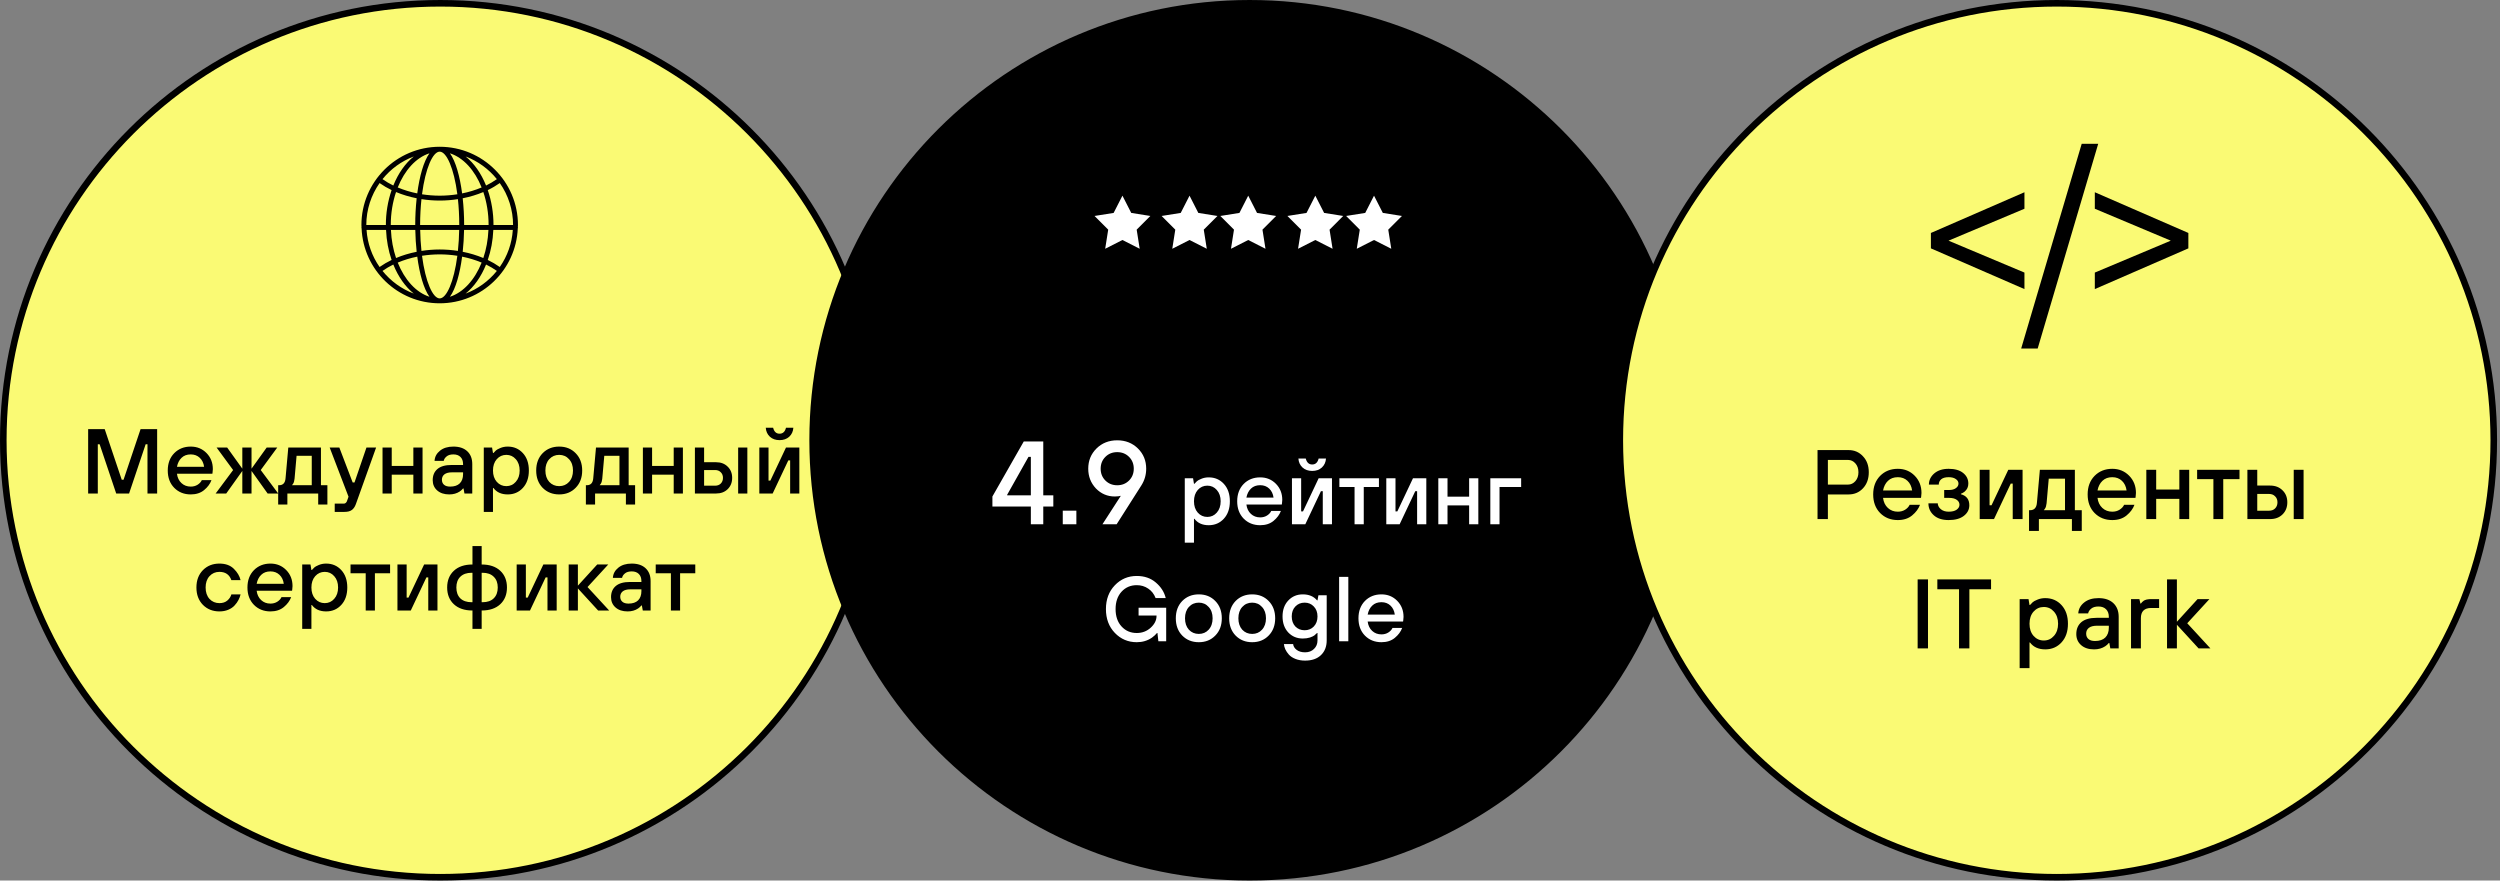
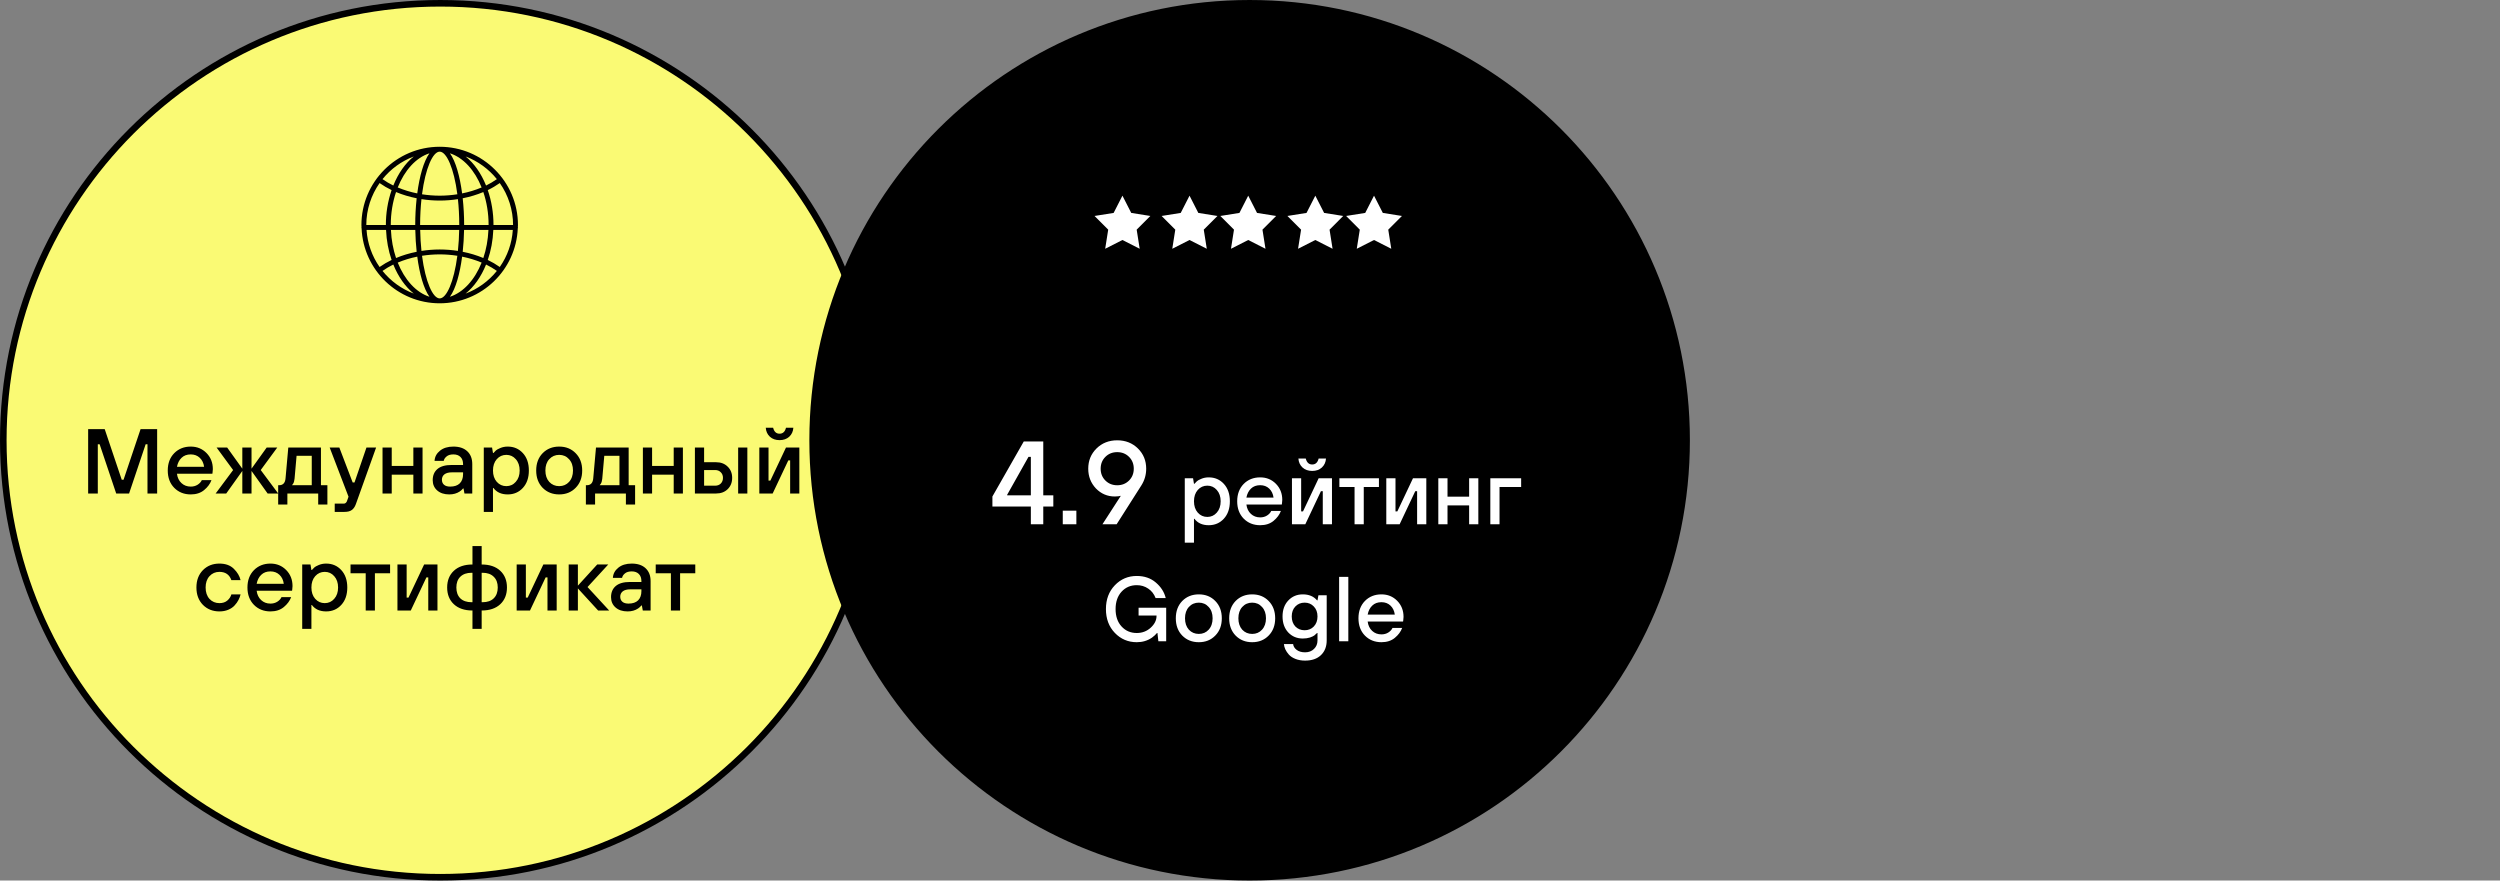
<svg xmlns="http://www.w3.org/2000/svg" width="406" height="143" viewBox="0 0 406 143" fill="none">
  <rect x="0" y="0" width="406" height="143" fill="#808080" stroke="none" />
  <g clip-path="url(#clip0_1265_17)">
    <path d="M71.5 142.466C110.694 142.466 142.466 110.694 142.466 71.5C142.466 32.306 110.694 0.534 71.5 0.534C32.306 0.534 0.534 32.306 0.534 71.5C0.534 110.694 32.306 142.466 71.5 142.466Z" fill="#FAFA74" stroke="black" stroke-width="1.067" />
    <path d="M202.939 142.466C242.133 142.466 273.905 110.694 273.905 71.5C273.905 32.306 242.133 0.534 202.939 0.534C163.745 0.534 131.973 32.306 131.973 71.5C131.973 110.694 163.745 142.466 202.939 142.466Z" fill="black" stroke="black" stroke-width="1.067" />
-     <path d="M334.022 142.466C373.216 142.466 404.988 110.694 404.988 71.5C404.988 32.306 373.216 0.534 334.022 0.534C294.828 0.534 263.056 32.306 263.056 71.5C263.056 110.694 294.828 142.466 334.022 142.466Z" fill="#FAFA74" stroke="black" stroke-width="1.067" />
-     <path d="M296.848 78.696H300.13C300.588 78.696 300.983 78.509 301.314 78.136C301.645 77.762 301.81 77.282 301.81 76.695C301.81 76.108 301.645 75.628 301.314 75.254C300.983 74.881 300.588 74.694 300.13 74.694H296.848V78.696ZM295.167 84.299V73.093H300.21C301.149 73.093 301.928 73.429 302.547 74.102C303.176 74.763 303.491 75.628 303.491 76.695C303.491 77.762 303.176 78.632 302.547 79.304C301.928 79.966 301.149 80.297 300.21 80.297H296.848V84.299H295.167ZM305.806 79.656H310.528C310.443 79.005 310.192 78.482 309.776 78.088C309.36 77.693 308.837 77.495 308.207 77.495C307.545 77.495 307.012 77.693 306.606 78.088C306.201 78.472 305.934 78.995 305.806 79.656ZM310.128 81.977H311.809C311.574 82.618 311.147 83.194 310.528 83.706C309.92 84.208 309.146 84.459 308.207 84.459C307.044 84.459 306.083 84.074 305.326 83.306C304.579 82.538 304.205 81.534 304.205 80.297C304.205 79.059 304.579 78.056 305.326 77.287C306.083 76.519 307.044 76.135 308.207 76.135C309.296 76.135 310.208 76.508 310.944 77.255C311.681 78.002 312.049 78.936 312.049 80.056C312.049 80.153 312.033 80.345 312.001 80.633L311.969 80.857H305.806C305.891 81.54 306.153 82.084 306.59 82.49C307.028 82.895 307.567 83.098 308.207 83.098C308.655 83.098 309.05 82.991 309.392 82.778C309.744 82.554 309.989 82.287 310.128 81.977ZM313.174 81.737H314.695C314.695 82.079 314.855 82.394 315.175 82.682C315.506 82.959 315.933 83.098 316.456 83.098C317.021 83.098 317.454 82.991 317.752 82.778C318.062 82.554 318.217 82.287 318.217 81.977C318.217 81.647 318.073 81.38 317.784 81.177C317.496 80.964 317.08 80.857 316.536 80.857H315.736V79.576H316.536C316.995 79.576 317.363 79.475 317.64 79.272C317.918 79.069 318.057 78.824 318.057 78.536C318.057 78.237 317.913 77.992 317.624 77.799C317.347 77.597 316.957 77.495 316.456 77.495C315.922 77.495 315.522 77.607 315.255 77.832C314.989 78.056 314.855 78.344 314.855 78.696H313.254C313.254 77.992 313.543 77.389 314.119 76.887C314.706 76.385 315.485 76.135 316.456 76.135C317.47 76.135 318.254 76.359 318.809 76.807C319.375 77.255 319.657 77.832 319.657 78.536C319.657 79.069 319.455 79.507 319.049 79.848C318.878 79.987 318.681 80.099 318.457 80.185V80.265C319.364 80.51 319.817 81.108 319.817 82.057C319.817 82.74 319.524 83.311 318.937 83.77C318.35 84.229 317.523 84.459 316.456 84.459C315.421 84.459 314.615 84.197 314.039 83.674C313.462 83.151 313.174 82.506 313.174 81.737ZM321.504 84.299V76.295H323.105V82.057H323.425L326.146 76.295H328.467V84.299H326.866V78.536H326.546L323.825 84.299H321.504ZM329.514 86.219V82.858H329.675C330.358 82.858 330.731 82.458 330.795 81.657L331.275 76.295H336.958V82.858H338.078V86.219H336.478V84.299H331.115V86.219H329.514ZM331.916 82.858H335.357V77.735H332.716L332.364 81.737C332.321 82.121 332.236 82.41 332.108 82.602C332.054 82.698 331.99 82.783 331.916 82.858ZM340.635 79.656H345.357C345.271 79.005 345.021 78.482 344.604 78.088C344.188 77.693 343.665 77.495 343.036 77.495C342.374 77.495 341.841 77.693 341.435 78.088C341.029 78.472 340.763 78.995 340.635 79.656ZM344.957 81.977H346.637C346.403 82.618 345.976 83.194 345.357 83.706C344.749 84.208 343.975 84.459 343.036 84.459C341.873 84.459 340.912 84.074 340.154 83.306C339.407 82.538 339.034 81.534 339.034 80.297C339.034 79.059 339.407 78.056 340.154 77.287C340.912 76.519 341.873 76.135 343.036 76.135C344.124 76.135 345.037 76.508 345.773 77.255C346.509 78.002 346.878 78.936 346.878 80.056C346.878 80.153 346.862 80.345 346.83 80.633L346.798 80.857H340.635C340.72 81.54 340.981 82.084 341.419 82.49C341.857 82.895 342.395 83.098 343.036 83.098C343.484 83.098 343.879 82.991 344.22 82.778C344.572 82.554 344.818 82.287 344.957 81.977ZM348.563 84.299V76.295H350.164V79.496H353.926V76.295H355.527V84.299H353.926V81.017H350.164V84.299H348.563ZM359.455 84.299V77.816H356.814V76.295H363.697V77.816H361.056V84.299H359.455ZM372.501 84.299V76.295H374.101V84.299H372.501ZM364.977 84.299V76.295H366.578V78.856H368.659C369.491 78.856 370.164 79.112 370.676 79.624C371.199 80.126 371.46 80.777 371.46 81.577C371.46 82.378 371.199 83.034 370.676 83.546C370.164 84.048 369.491 84.299 368.659 84.299H364.977ZM366.578 82.938H368.499C368.904 82.938 369.23 82.815 369.475 82.57C369.731 82.314 369.86 81.983 369.86 81.577C369.86 81.172 369.731 80.846 369.475 80.601C369.23 80.345 368.904 80.217 368.499 80.217H366.578V82.938ZM311.425 105.298V94.093H313.106V105.298H311.425ZM318.146 105.298V95.694H314.624V94.093H323.348V95.694H319.827V105.298H318.146ZM327.991 108.5V97.295H329.432L329.592 98.255H329.672C329.843 98.063 329.987 97.914 330.104 97.807C330.222 97.69 330.472 97.551 330.857 97.391C331.251 97.22 331.684 97.135 332.153 97.135C333.22 97.135 334.101 97.513 334.794 98.271C335.488 99.029 335.835 100.037 335.835 101.297C335.835 102.556 335.488 103.564 334.794 104.322C334.101 105.08 333.22 105.459 332.153 105.459C331.054 105.459 330.227 105.085 329.672 104.338H329.592V108.5H327.991ZM330.248 103.266C330.697 103.767 331.251 104.018 331.913 104.018C332.575 104.018 333.124 103.767 333.562 103.266C334.01 102.764 334.234 102.108 334.234 101.297C334.234 100.486 334.01 99.829 333.562 99.328C333.124 98.826 332.575 98.575 331.913 98.575C331.251 98.575 330.697 98.826 330.248 99.328C329.811 99.829 329.592 100.486 329.592 101.297C329.592 102.108 329.811 102.764 330.248 103.266ZM342.714 105.298L342.554 104.418H342.474C342.314 104.621 342.121 104.797 341.897 104.946C341.385 105.288 340.777 105.459 340.073 105.459C339.197 105.459 338.498 105.229 337.976 104.77C337.453 104.311 337.191 103.714 337.191 102.977C337.191 102.156 337.463 101.51 338.008 101.041C338.562 100.571 339.384 100.336 340.473 100.336H342.474V100.176C342.474 99.653 342.324 99.242 342.025 98.944C341.727 98.645 341.316 98.495 340.793 98.495C340.281 98.495 339.886 98.613 339.608 98.847C339.331 99.072 339.165 99.328 339.112 99.616H337.511C337.554 98.912 337.869 98.325 338.456 97.855C339.043 97.375 339.822 97.135 340.793 97.135C341.828 97.135 342.634 97.407 343.21 97.951C343.786 98.495 344.074 99.237 344.074 100.176V105.298H342.714ZM342.474 101.937V101.617H340.553C339.966 101.617 339.523 101.734 339.224 101.969C338.936 102.204 338.792 102.513 338.792 102.897C338.792 103.271 338.915 103.564 339.16 103.778C339.406 103.991 339.763 104.098 340.233 104.098C340.958 104.098 341.513 103.911 341.897 103.538C342.282 103.153 342.474 102.62 342.474 101.937ZM346.078 105.298V97.295H347.438L347.599 98.015H347.679C347.689 98.004 347.721 97.967 347.775 97.903C347.839 97.839 347.876 97.796 347.887 97.775C347.908 97.754 347.951 97.716 348.015 97.663C348.079 97.599 348.132 97.556 348.175 97.535C348.217 97.513 348.276 97.487 348.351 97.455C348.426 97.412 348.5 97.385 348.575 97.375C348.66 97.353 348.756 97.337 348.863 97.327C348.97 97.305 349.082 97.295 349.199 97.295H350.64V98.735H349.359C348.239 98.735 347.679 99.29 347.679 100.4V105.298H346.078ZM351.926 105.298V94.093H353.527V100.976L356.888 97.295H358.809L355.208 101.217L358.969 105.298H357.049L353.527 101.457V105.298H351.926Z" fill="black" />
    <path d="M14.315 80.145V69.686H17.004L19.768 77.904H20.067L22.831 69.686H25.52V80.145H23.951V72.152H23.652L20.963 80.145H18.871L16.182 72.152H15.883V80.145H14.315ZM28.738 75.812H33.145C33.066 75.204 32.831 74.716 32.443 74.348C32.054 73.979 31.567 73.795 30.979 73.795C30.361 73.795 29.863 73.979 29.485 74.348C29.106 74.706 28.857 75.195 28.738 75.812ZM32.772 77.978H34.34C34.121 78.576 33.723 79.114 33.145 79.592C32.577 80.06 31.855 80.294 30.979 80.294C29.893 80.294 28.997 79.936 28.29 79.218C27.592 78.501 27.244 77.565 27.244 76.41C27.244 75.254 27.592 74.318 28.29 73.601C28.997 72.884 29.893 72.525 30.979 72.525C31.995 72.525 32.846 72.874 33.534 73.571C34.221 74.268 34.565 75.14 34.565 76.186C34.565 76.275 34.55 76.454 34.52 76.723L34.49 76.933H28.738C28.817 77.57 29.061 78.078 29.47 78.456C29.878 78.835 30.381 79.024 30.979 79.024C31.397 79.024 31.766 78.924 32.084 78.725C32.413 78.516 32.642 78.267 32.772 77.978ZM35.021 80.145L37.859 76.335L35.17 72.674H36.888L39.353 76.111V72.674H40.848V76.111L43.313 72.674H45.031L42.342 76.335L45.18 80.145H43.462L40.848 76.484V80.145H39.353V76.484L36.739 80.145H35.021ZM45.176 81.938V78.8H45.325C45.962 78.8 46.311 78.427 46.371 77.68L46.819 72.674H52.123V78.8H53.169V81.938H51.675V80.145H46.67V81.938H45.176ZM47.417 78.8H50.629V74.019H48.164L47.835 77.754C47.795 78.113 47.715 78.382 47.596 78.561C47.546 78.651 47.486 78.73 47.417 78.8ZM54.359 83.133V81.788H55.853C55.983 81.788 56.092 81.738 56.182 81.639C56.272 81.549 56.331 81.45 56.361 81.34L56.6 80.668L53.538 72.674H55.106L57.273 78.352H57.571L59.514 72.674H61.082L57.795 81.863C57.636 82.301 57.417 82.62 57.138 82.819C56.869 83.028 56.466 83.133 55.928 83.133H54.359ZM62.123 80.145V72.674H63.617V75.663H67.128V72.674H68.622V80.145H67.128V77.082H63.617V80.145H62.123ZM75.426 80.145L75.277 79.323H75.202C75.053 79.512 74.873 79.677 74.664 79.816C74.186 80.135 73.618 80.294 72.961 80.294C72.144 80.294 71.492 80.08 71.004 79.652C70.516 79.223 70.272 78.666 70.272 77.978C70.272 77.211 70.526 76.609 71.034 76.171C71.552 75.732 72.319 75.513 73.335 75.513H75.202V75.364C75.202 74.876 75.063 74.492 74.784 74.213C74.505 73.934 74.121 73.795 73.633 73.795C73.155 73.795 72.787 73.905 72.528 74.124C72.269 74.333 72.114 74.572 72.065 74.841H70.571C70.61 74.183 70.904 73.636 71.452 73.197C72 72.749 72.727 72.525 73.633 72.525C74.6 72.525 75.352 72.779 75.889 73.287C76.427 73.795 76.696 74.487 76.696 75.364V80.145H75.426ZM75.202 77.007V76.708H73.409C72.861 76.708 72.448 76.818 72.169 77.037C71.9 77.256 71.766 77.545 71.766 77.904C71.766 78.252 71.88 78.526 72.109 78.725C72.338 78.924 72.672 79.024 73.11 79.024C73.788 79.024 74.306 78.85 74.664 78.501C75.023 78.143 75.202 77.645 75.202 77.007ZM78.566 83.133V72.674H79.911L80.06 73.571H80.135C80.294 73.392 80.429 73.252 80.538 73.153C80.648 73.043 80.882 72.914 81.24 72.764C81.609 72.605 82.012 72.525 82.451 72.525C83.447 72.525 84.268 72.879 84.916 73.586C85.563 74.293 85.887 75.234 85.887 76.41C85.887 77.585 85.563 78.526 84.916 79.233C84.268 79.941 83.447 80.294 82.451 80.294C81.425 80.294 80.653 79.945 80.135 79.248H80.06V83.133H78.566ZM80.673 78.247C81.091 78.715 81.609 78.949 82.226 78.949C82.844 78.949 83.357 78.715 83.765 78.247C84.184 77.779 84.393 77.167 84.393 76.41C84.393 75.653 84.184 75.04 83.765 74.572C83.357 74.104 82.844 73.87 82.226 73.87C81.609 73.87 81.091 74.104 80.673 74.572C80.264 75.04 80.06 75.653 80.06 76.41C80.06 77.167 80.264 77.779 80.673 78.247ZM89.199 78.262C89.628 78.72 90.165 78.949 90.813 78.949C91.46 78.949 91.993 78.72 92.412 78.262C92.84 77.794 93.054 77.177 93.054 76.41C93.054 75.643 92.84 75.03 92.412 74.572C91.993 74.104 91.46 73.87 90.813 73.87C90.165 73.87 89.628 74.104 89.199 74.572C88.781 75.03 88.572 75.643 88.572 76.41C88.572 77.177 88.781 77.794 89.199 78.262ZM93.487 79.218C92.79 79.936 91.899 80.294 90.813 80.294C89.727 80.294 88.831 79.936 88.124 79.218C87.427 78.501 87.078 77.565 87.078 76.41C87.078 75.254 87.427 74.318 88.124 73.601C88.831 72.884 89.727 72.525 90.813 72.525C91.899 72.525 92.79 72.884 93.487 73.601C94.194 74.318 94.548 75.254 94.548 76.41C94.548 77.565 94.194 78.501 93.487 79.218ZM95.147 81.938V78.8H95.296C95.934 78.8 96.282 78.427 96.342 77.68L96.79 72.674H102.094V78.8H103.14V81.938H101.646V80.145H96.641V81.938H95.147ZM97.388 78.8H100.6V74.019H98.135L97.806 77.754C97.766 78.113 97.687 78.382 97.567 78.561C97.517 78.651 97.458 78.73 97.388 78.8ZM104.405 80.145V72.674H105.899V75.663H109.41V72.674H110.904V80.145H109.41V77.082H105.899V80.145H104.405ZM119.875 80.145V72.674H121.369V80.145H119.875ZM112.853 80.145V72.674H114.347V75.065H116.289C117.066 75.065 117.693 75.304 118.172 75.782C118.66 76.25 118.904 76.858 118.904 77.605C118.904 78.352 118.66 78.964 118.172 79.442C117.693 79.911 117.066 80.145 116.289 80.145H112.853ZM114.347 78.875H116.14C116.518 78.875 116.822 78.76 117.051 78.531C117.29 78.292 117.41 77.983 117.41 77.605C117.41 77.226 117.29 76.922 117.051 76.694C116.822 76.454 116.518 76.335 116.14 76.335H114.347V78.875ZM123.314 80.145V72.674H124.808V78.053H125.107L127.647 72.674H129.813V80.145H128.319V74.766H128.02L125.48 80.145H123.314ZM124.36 69.462H125.555C125.714 70.11 126.063 70.433 126.601 70.433C127.139 70.433 127.487 70.11 127.647 69.462H128.842C128.802 70.06 128.578 70.548 128.17 70.927C127.761 71.295 127.238 71.479 126.601 71.479C125.963 71.479 125.44 71.295 125.032 70.927C124.624 70.548 124.4 70.06 124.36 69.462ZM37.575 96.53H39.069C39 96.839 38.885 97.143 38.726 97.442C38.576 97.74 38.367 98.034 38.098 98.323C37.839 98.612 37.496 98.846 37.067 99.025C36.639 99.204 36.161 99.294 35.633 99.294C34.547 99.294 33.651 98.936 32.944 98.218C32.247 97.501 31.898 96.565 31.898 95.41C31.898 94.254 32.247 93.318 32.944 92.601C33.651 91.884 34.547 91.525 35.633 91.525C36.629 91.525 37.411 91.809 37.979 92.377C38.546 92.934 38.91 93.547 39.069 94.214H37.575C37.257 93.318 36.609 92.87 35.633 92.87C34.986 92.87 34.448 93.104 34.02 93.572C33.601 94.03 33.392 94.643 33.392 95.41C33.392 96.177 33.601 96.794 34.02 97.262C34.448 97.72 34.986 97.949 35.633 97.949C36.171 97.949 36.604 97.805 36.933 97.516C37.262 97.227 37.476 96.899 37.575 96.53ZM41.679 94.812H46.087C46.007 94.204 45.773 93.716 45.384 93.348C44.996 92.979 44.508 92.795 43.92 92.795C43.303 92.795 42.805 92.979 42.426 93.348C42.048 93.706 41.799 94.195 41.679 94.812ZM45.713 96.978H47.282C47.063 97.576 46.664 98.114 46.087 98.592C45.519 99.06 44.797 99.294 43.92 99.294C42.835 99.294 41.938 98.936 41.231 98.218C40.534 97.501 40.185 96.565 40.185 95.41C40.185 94.254 40.534 93.318 41.231 92.601C41.938 91.884 42.835 91.525 43.92 91.525C44.936 91.525 45.788 91.874 46.475 92.571C47.162 93.268 47.506 94.14 47.506 95.186C47.506 95.275 47.491 95.454 47.461 95.723L47.431 95.933H41.679C41.759 96.57 42.003 97.078 42.411 97.456C42.82 97.835 43.323 98.024 43.92 98.024C44.339 98.024 44.707 97.924 45.026 97.725C45.355 97.516 45.584 97.267 45.713 96.978ZM49.079 102.133V91.674H50.424L50.573 92.571H50.648C50.807 92.392 50.942 92.252 51.051 92.153C51.161 92.043 51.395 91.914 51.754 91.764C52.122 91.605 52.526 91.525 52.964 91.525C53.96 91.525 54.782 91.879 55.429 92.586C56.076 93.293 56.4 94.234 56.4 95.41C56.4 96.585 56.076 97.526 55.429 98.233C54.782 98.941 53.96 99.294 52.964 99.294C51.938 99.294 51.166 98.945 50.648 98.248H50.573V102.133H49.079ZM51.186 97.247C51.604 97.715 52.122 97.949 52.74 97.949C53.357 97.949 53.87 97.715 54.279 97.247C54.697 96.779 54.906 96.167 54.906 95.41C54.906 94.653 54.697 94.04 54.279 93.572C53.87 93.104 53.357 92.87 52.74 92.87C52.122 92.87 51.604 93.104 51.186 93.572C50.778 94.04 50.573 94.653 50.573 95.41C50.573 96.167 50.778 96.779 51.186 97.247ZM59.391 99.145V93.094H56.926V91.674H63.35V93.094H60.885V99.145H59.391ZM64.545 99.145V91.674H66.039V97.053H66.338L68.878 91.674H71.044V99.145H69.55V93.766H69.251L66.711 99.145H64.545ZM76.728 102.133V99.145C75.443 99.145 74.437 98.806 73.71 98.129C72.983 97.451 72.619 96.545 72.619 95.41C72.619 94.274 72.983 93.368 73.71 92.691C74.437 92.013 75.443 91.674 76.728 91.674V88.686H78.222V91.674C79.507 91.674 80.513 92.013 81.24 92.691C81.967 93.368 82.33 94.274 82.33 95.41C82.33 96.545 81.967 97.451 81.24 98.129C80.513 98.806 79.507 99.145 78.222 99.145V102.133H76.728ZM76.578 97.8H76.728V93.019H76.578C75.801 93.019 75.194 93.233 74.755 93.662C74.327 94.08 74.113 94.663 74.113 95.41C74.113 96.157 74.327 96.744 74.755 97.173C75.194 97.591 75.801 97.8 76.578 97.8ZM78.222 97.8H78.371C79.148 97.8 79.751 97.591 80.179 97.173C80.617 96.744 80.836 96.157 80.836 95.41C80.836 94.663 80.617 94.08 80.179 93.662C79.751 93.233 79.148 93.019 78.371 93.019H78.222V97.8ZM83.906 99.145V91.674H85.4V97.053H85.699L88.239 91.674H90.405V99.145H88.911V93.766H88.612L86.072 99.145H83.906ZM92.354 99.145V91.674H93.848V95.111L96.985 91.674H98.778L95.416 95.335L98.927 99.145H97.135L93.848 95.559V99.145H92.354ZM104.388 99.145L104.238 98.323H104.164C104.014 98.512 103.835 98.677 103.626 98.816C103.148 99.135 102.58 99.294 101.922 99.294C101.106 99.294 100.453 99.08 99.965 98.652C99.477 98.223 99.233 97.666 99.233 96.978C99.233 96.211 99.487 95.609 99.995 95.171C100.513 94.732 101.28 94.513 102.296 94.513H104.164V94.364C104.164 93.876 104.024 93.492 103.745 93.213C103.466 92.934 103.083 92.795 102.595 92.795C102.117 92.795 101.748 92.905 101.489 93.124C101.23 93.333 101.076 93.572 101.026 93.841H99.532C99.572 93.183 99.866 92.636 100.413 92.197C100.961 91.749 101.688 91.525 102.595 91.525C103.561 91.525 104.313 91.779 104.851 92.287C105.389 92.795 105.658 93.487 105.658 94.364V99.145H104.388ZM104.164 96.007V95.708H102.371C101.823 95.708 101.41 95.818 101.131 96.037C100.862 96.256 100.727 96.545 100.727 96.904C100.727 97.252 100.842 97.526 101.071 97.725C101.3 97.924 101.634 98.024 102.072 98.024C102.749 98.024 103.267 97.85 103.626 97.501C103.984 97.143 104.164 96.645 104.164 96.007ZM108.954 99.145V93.094H106.489V91.674H112.913V93.094H110.448V99.145H108.954Z" fill="black" />
    <path d="M161.167 82.263V80.63L166.258 71.698H169.427V80.438H171.06V82.263H169.427V85.144H167.41V82.263H161.167ZM163.568 80.438H167.41V74.195H167.026L163.568 80.342V80.438ZM172.593 85.144V82.935H174.802V85.144H172.593ZM179.515 78.037C180.027 78.549 180.667 78.805 181.436 78.805C182.204 78.805 182.844 78.549 183.357 78.037C183.869 77.525 184.125 76.884 184.125 76.116C184.125 75.348 183.869 74.707 183.357 74.195C182.844 73.683 182.204 73.427 181.436 73.427C180.667 73.427 180.027 73.683 179.515 74.195C179.003 74.707 178.747 75.348 178.747 76.116C178.747 76.884 179.003 77.525 179.515 78.037ZM179.035 85.144L182.012 80.534H181.916L181.666 80.592C181.461 80.617 181.256 80.63 181.052 80.63C179.848 80.63 178.823 80.195 177.978 79.324C177.146 78.44 176.73 77.371 176.73 76.116C176.73 74.81 177.178 73.715 178.074 72.831C178.971 71.948 180.091 71.506 181.436 71.506C182.78 71.506 183.901 71.948 184.797 72.831C185.694 73.715 186.142 74.81 186.142 76.116C186.142 77.089 185.886 77.986 185.374 78.805L181.34 85.144H179.035ZM192.408 88.132V77.674H193.753L193.902 78.57H193.977C194.136 78.391 194.271 78.252 194.38 78.152C194.49 78.043 194.724 77.913 195.083 77.764C195.451 77.604 195.855 77.525 196.293 77.525C197.289 77.525 198.111 77.878 198.758 78.585C199.405 79.293 199.729 80.234 199.729 81.409C199.729 82.585 199.405 83.526 198.758 84.233C198.111 84.94 197.289 85.294 196.293 85.294C195.267 85.294 194.495 84.945 193.977 84.248H193.902V88.132H192.408ZM194.515 83.247C194.933 83.715 195.451 83.949 196.069 83.949C196.686 83.949 197.199 83.715 197.608 83.247C198.026 82.779 198.235 82.166 198.235 81.409C198.235 80.652 198.026 80.04 197.608 79.572C197.199 79.103 196.686 78.869 196.069 78.869C195.451 78.869 194.933 79.103 194.515 79.572C194.107 80.04 193.902 80.652 193.902 81.409C193.902 82.166 194.107 82.779 194.515 83.247ZM202.414 80.812H206.822C206.742 80.204 206.508 79.716 206.119 79.347C205.731 78.979 205.243 78.795 204.655 78.795C204.038 78.795 203.54 78.979 203.161 79.347C202.783 79.706 202.534 80.194 202.414 80.812ZM206.448 82.978H208.017C207.798 83.576 207.399 84.113 206.822 84.591C206.254 85.06 205.532 85.294 204.655 85.294C203.57 85.294 202.673 84.935 201.966 84.218C201.269 83.501 200.92 82.565 200.92 81.409C200.92 80.254 201.269 79.318 201.966 78.6C202.673 77.883 203.57 77.525 204.655 77.525C205.671 77.525 206.523 77.873 207.21 78.57C207.897 79.268 208.241 80.139 208.241 81.185C208.241 81.275 208.226 81.454 208.196 81.723L208.166 81.932H202.414C202.494 82.57 202.738 83.078 203.146 83.456C203.555 83.835 204.058 84.024 204.655 84.024C205.074 84.024 205.442 83.924 205.761 83.725C206.09 83.516 206.319 83.267 206.448 82.978ZM209.814 85.144V77.674H211.308V83.053H211.607L214.147 77.674H216.313V85.144H214.819V79.766H214.521L211.981 85.144H209.814ZM210.86 74.462H212.055C212.215 75.109 212.563 75.433 213.101 75.433C213.639 75.433 213.988 75.109 214.147 74.462H215.342C215.302 75.06 215.078 75.548 214.67 75.926C214.262 76.295 213.739 76.479 213.101 76.479C212.464 76.479 211.941 76.295 211.532 75.926C211.124 75.548 210.9 75.06 210.86 74.462ZM219.98 85.144V79.093H217.515V77.674H223.939V79.093H221.474V85.144H219.98ZM225.134 85.144V77.674H226.628V83.053H226.927L229.467 77.674H231.633V85.144H230.139V79.766H229.84L227.3 85.144H225.134ZM233.582 85.144V77.674H235.076V80.662H238.587V77.674H240.081V85.144H238.587V82.082H235.076V85.144H233.582ZM242.029 85.144V77.674H247.034V79.093H243.523V85.144H242.029ZM188.119 104.144L187.969 102.8H187.895C187.685 103.059 187.416 103.308 187.088 103.547C186.371 104.045 185.544 104.294 184.608 104.294C183.203 104.294 182.018 103.791 181.052 102.785C180.086 101.779 179.603 100.489 179.603 98.915C179.603 97.341 180.086 96.052 181.052 95.046C182.018 94.04 183.203 93.537 184.608 93.537C185.843 93.537 186.874 93.89 187.7 94.597C188.537 95.305 189.075 96.146 189.314 97.122H187.67C187.411 96.455 187.008 95.942 186.46 95.584C185.922 95.215 185.305 95.031 184.608 95.031C183.612 95.031 182.79 95.384 182.142 96.091C181.495 96.799 181.171 97.74 181.171 98.915C181.171 100.091 181.495 101.032 182.142 101.739C182.79 102.446 183.612 102.8 184.608 102.8C185.484 102.8 186.236 102.516 186.864 101.948C187.501 101.371 187.82 100.733 187.82 100.036V99.961H184.906V98.691H189.389V104.144H188.119ZM193.074 102.262C193.502 102.72 194.04 102.949 194.687 102.949C195.334 102.949 195.867 102.72 196.286 102.262C196.714 101.794 196.928 101.176 196.928 100.409C196.928 99.642 196.714 99.03 196.286 98.572C195.867 98.103 195.334 97.869 194.687 97.869C194.04 97.869 193.502 98.103 193.074 98.572C192.655 99.03 192.446 99.642 192.446 100.409C192.446 101.176 192.655 101.794 193.074 102.262ZM197.361 103.218C196.664 103.935 195.773 104.294 194.687 104.294C193.601 104.294 192.705 103.935 191.998 103.218C191.301 102.501 190.952 101.565 190.952 100.409C190.952 99.254 191.301 98.318 191.998 97.6C192.705 96.883 193.601 96.525 194.687 96.525C195.773 96.525 196.664 96.883 197.361 97.6C198.069 98.318 198.422 99.254 198.422 100.409C198.422 101.565 198.069 102.501 197.361 103.218ZM201.74 102.262C202.168 102.72 202.706 102.949 203.354 102.949C204.001 102.949 204.534 102.72 204.952 102.262C205.381 101.794 205.595 101.176 205.595 100.409C205.595 99.642 205.381 99.03 204.952 98.572C204.534 98.103 204.001 97.869 203.354 97.869C202.706 97.869 202.168 98.103 201.74 98.572C201.322 99.03 201.113 99.642 201.113 100.409C201.113 101.176 201.322 101.794 201.74 102.262ZM206.028 103.218C205.331 103.935 204.439 104.294 203.354 104.294C202.268 104.294 201.372 103.935 200.664 103.218C199.967 102.501 199.619 101.565 199.619 100.409C199.619 99.254 199.967 98.318 200.664 97.6C201.372 96.883 202.268 96.525 203.354 96.525C204.439 96.525 205.331 96.883 206.028 97.6C206.735 98.318 207.089 99.254 207.089 100.409C207.089 101.565 206.735 102.501 206.028 103.218ZM210.362 101.739C210.76 102.147 211.263 102.352 211.871 102.352C212.478 102.352 212.976 102.147 213.365 101.739C213.763 101.321 213.962 100.778 213.962 100.111C213.962 99.443 213.763 98.905 213.365 98.497C212.976 98.079 212.478 97.869 211.871 97.869C211.263 97.869 210.76 98.079 210.362 98.497C209.973 98.905 209.779 99.443 209.779 100.111C209.779 100.778 209.973 101.321 210.362 101.739ZM208.509 104.593H210.003C210.043 104.961 210.232 105.275 210.571 105.534C210.92 105.803 211.378 105.937 211.945 105.937C212.543 105.937 213.026 105.753 213.395 105.385C213.773 105.026 213.962 104.563 213.962 103.995V102.8H213.888C213.718 102.969 213.569 103.104 213.439 103.203C213.31 103.303 213.076 103.412 212.737 103.532C212.399 103.641 212.01 103.696 211.572 103.696C210.626 103.696 209.839 103.368 209.211 102.71C208.594 102.043 208.285 101.176 208.285 100.111C208.285 99.045 208.594 98.183 209.211 97.526C209.839 96.858 210.626 96.525 211.572 96.525C212.568 96.525 213.34 96.848 213.888 97.496H213.962L214.112 96.674H215.456V103.995C215.456 104.991 215.148 105.788 214.53 106.386C213.913 106.983 213.051 107.282 211.945 107.282C211.368 107.282 210.85 107.192 210.392 107.013C209.934 106.834 209.575 106.6 209.316 106.311C209.067 106.032 208.873 105.743 208.733 105.444C208.604 105.155 208.529 104.872 208.509 104.593ZM217.473 104.144V93.686H218.967V104.144H217.473ZM222.108 99.812H226.515C226.435 99.204 226.201 98.716 225.813 98.347C225.425 97.979 224.936 97.795 224.349 97.795C223.731 97.795 223.233 97.979 222.855 98.347C222.476 98.706 222.227 99.194 222.108 99.812ZM226.142 101.978H227.71C227.491 102.576 227.093 103.114 226.515 103.592C225.947 104.06 225.225 104.294 224.349 104.294C223.263 104.294 222.367 103.935 221.66 103.218C220.962 102.501 220.614 101.565 220.614 100.409C220.614 99.254 220.962 98.318 221.66 97.6C222.367 96.883 223.263 96.525 224.349 96.525C225.365 96.525 226.216 96.873 226.904 97.57C227.591 98.268 227.935 99.139 227.935 100.185C227.935 100.275 227.92 100.454 227.89 100.723L227.86 100.932H222.108C222.187 101.57 222.431 102.078 222.84 102.456C223.248 102.835 223.751 103.024 224.349 103.024C224.767 103.024 225.136 102.924 225.454 102.725C225.783 102.516 226.012 102.267 226.142 101.978Z" fill="white" />
    <path d="M182.284 31.778L183.713 34.578L186.817 35.072L184.596 37.296L185.086 40.401L182.284 38.975L179.482 40.401L179.972 37.296L177.75 35.072L180.855 34.578L182.284 31.778Z" fill="white" />
    <path d="M193.179 31.778L194.608 34.578L197.713 35.072L195.491 37.296L195.981 40.401L193.179 38.975L190.377 40.401L190.867 37.296L188.646 35.072L191.75 34.578L193.179 31.778Z" fill="white" />
    <path d="M202.712 31.778L204.141 34.578L207.246 35.072L205.024 37.296L205.514 40.401L202.712 38.975L199.911 40.401L200.4 37.296L198.179 35.072L201.284 34.578L202.712 31.778Z" fill="white" />
    <path d="M213.608 31.778L215.037 34.578L218.141 35.072L215.92 37.296L216.41 40.401L213.608 38.975L210.806 40.401L211.296 37.296L209.075 35.072L212.179 34.578L213.608 31.778Z" fill="white" />
    <path d="M223.141 31.778L224.57 34.578L227.675 35.072L225.453 37.296L225.943 40.401L223.141 38.975L220.339 40.401L220.829 37.296L218.608 35.072L221.712 34.578L223.141 31.778Z" fill="white" />
    <path d="M58.721 37.075C59.002 43.837 64.575 49.256 71.405 49.256C78.235 49.256 83.808 43.837 84.089 37.075C84.106 37.033 84.115 36.988 84.116 36.942C84.116 36.913 84.106 36.889 84.1 36.862C84.103 36.756 84.116 36.652 84.116 36.545C84.116 29.536 78.413 23.834 71.405 23.834C64.396 23.834 58.694 29.536 58.694 36.545C58.694 36.652 58.707 36.756 58.71 36.862C58.704 36.889 58.694 36.913 58.694 36.942C58.694 36.989 58.706 37.033 58.721 37.075ZM78.492 41.901C77.413 41.453 76.291 41.114 75.144 40.891C75.269 39.737 75.343 38.538 75.366 37.34H79.322C79.25 38.972 78.96 40.512 78.492 41.901ZM80.116 37.339H83.281C83.141 39.502 82.409 41.585 81.165 43.36C80.548 42.925 79.895 42.543 79.214 42.216C79.726 40.731 80.041 39.084 80.116 37.339ZM68.536 41.538C69.485 41.389 70.444 41.313 71.405 41.311C72.377 41.311 73.338 41.392 74.273 41.538C73.722 45.777 72.517 48.461 71.405 48.461C70.293 48.461 69.088 45.777 68.536 41.538ZM69.743 48.194C67.558 47.494 65.709 45.437 64.593 42.646C65.615 42.219 66.677 41.895 67.763 41.679C68.128 44.456 68.794 46.876 69.743 48.194ZM68.445 32.341C69.424 32.494 70.414 32.571 71.405 32.572C72.396 32.571 73.386 32.494 74.365 32.341C74.502 33.628 74.583 35.033 74.583 36.545H68.227C68.227 35.033 68.308 33.628 68.445 32.341ZM74.571 37.339C74.552 38.478 74.483 39.615 74.364 40.748C73.385 40.596 72.396 40.518 71.405 40.517C70.414 40.518 69.424 40.596 68.445 40.748C68.326 39.615 68.257 38.478 68.238 37.339H74.571ZM75.047 41.679C76.163 41.903 77.227 42.229 78.217 42.646C77.102 45.437 75.253 47.494 73.068 48.194C74.016 46.876 74.682 44.456 75.047 41.679ZM75.377 36.545C75.377 35.086 75.296 33.608 75.144 32.199C76.319 31.967 77.444 31.627 78.492 31.189C79.036 32.801 79.349 34.617 79.349 36.545H75.377ZM75.047 31.41C74.682 28.633 74.016 26.212 73.067 24.895C75.252 25.596 77.101 27.652 78.216 30.443C77.195 30.871 76.134 31.195 75.047 31.41ZM74.274 31.551C73.338 31.697 72.377 31.778 71.405 31.778C70.433 31.778 69.472 31.697 68.536 31.551C69.088 27.312 70.293 24.628 71.405 24.628C72.517 24.628 73.722 27.312 74.274 31.551ZM67.762 31.41C66.676 31.194 65.614 30.87 64.593 30.443C65.708 27.652 67.557 25.596 69.742 24.895C68.794 26.213 68.128 28.633 67.762 31.41ZM67.666 32.199C67.511 33.642 67.433 35.093 67.433 36.545H63.461C63.461 34.617 63.774 32.801 64.318 31.189C65.366 31.627 66.49 31.966 67.666 32.199ZM67.444 37.339C67.467 38.537 67.541 39.736 67.666 40.891C66.49 41.123 65.366 41.463 64.318 41.901C63.85 40.512 63.56 38.972 63.487 37.339H67.444ZM63.596 42.216C62.915 42.543 62.262 42.926 61.644 43.36C60.401 41.585 59.669 39.502 59.529 37.339H62.694C62.769 39.084 63.084 40.731 63.596 42.216ZM62.12 43.996C62.676 43.605 63.263 43.258 63.874 42.96C64.671 44.934 65.819 46.573 67.199 47.681C65.208 46.927 63.455 45.655 62.12 43.996ZM75.611 47.68C76.992 46.573 78.139 44.933 78.936 42.959C79.564 43.264 80.145 43.615 80.69 43.996C79.355 45.655 77.602 46.927 75.611 47.68ZM80.144 36.545C80.144 34.505 79.804 32.583 79.214 30.873C79.913 30.538 80.563 30.153 81.166 29.729C82.57 31.725 83.322 34.105 83.322 36.545H80.144ZM80.69 29.093C80.146 29.473 79.565 29.824 78.937 30.13C78.139 28.155 76.992 26.516 75.612 25.408C77.602 26.163 79.355 27.435 80.69 29.093ZM67.199 25.409C65.818 26.516 64.671 28.156 63.874 30.13C63.263 29.831 62.676 29.485 62.12 29.093C63.455 27.434 65.208 26.163 67.199 25.409ZM61.644 29.729C62.262 30.164 62.915 30.546 63.596 30.873C62.974 32.699 62.66 34.616 62.666 36.545H59.488C59.488 34.01 60.29 31.663 61.644 29.729Z" fill="black" />
-     <path d="M313.578 40.335V37.833L328.769 31.22V33.901L316.437 39.084L328.769 44.267V46.948L313.578 40.335ZM328.239 56.599L338.068 23.356H340.749L330.919 56.599H328.239ZM340.199 46.948V44.267L352.531 39.084L340.199 33.901V31.22L355.39 37.833V40.335L340.199 46.948Z" fill="black" />
  </g>
  <defs>
    <clipPath id="clip0_1265_17">
      <rect width="406" height="143" fill="white" />
    </clipPath>
  </defs>
</svg>